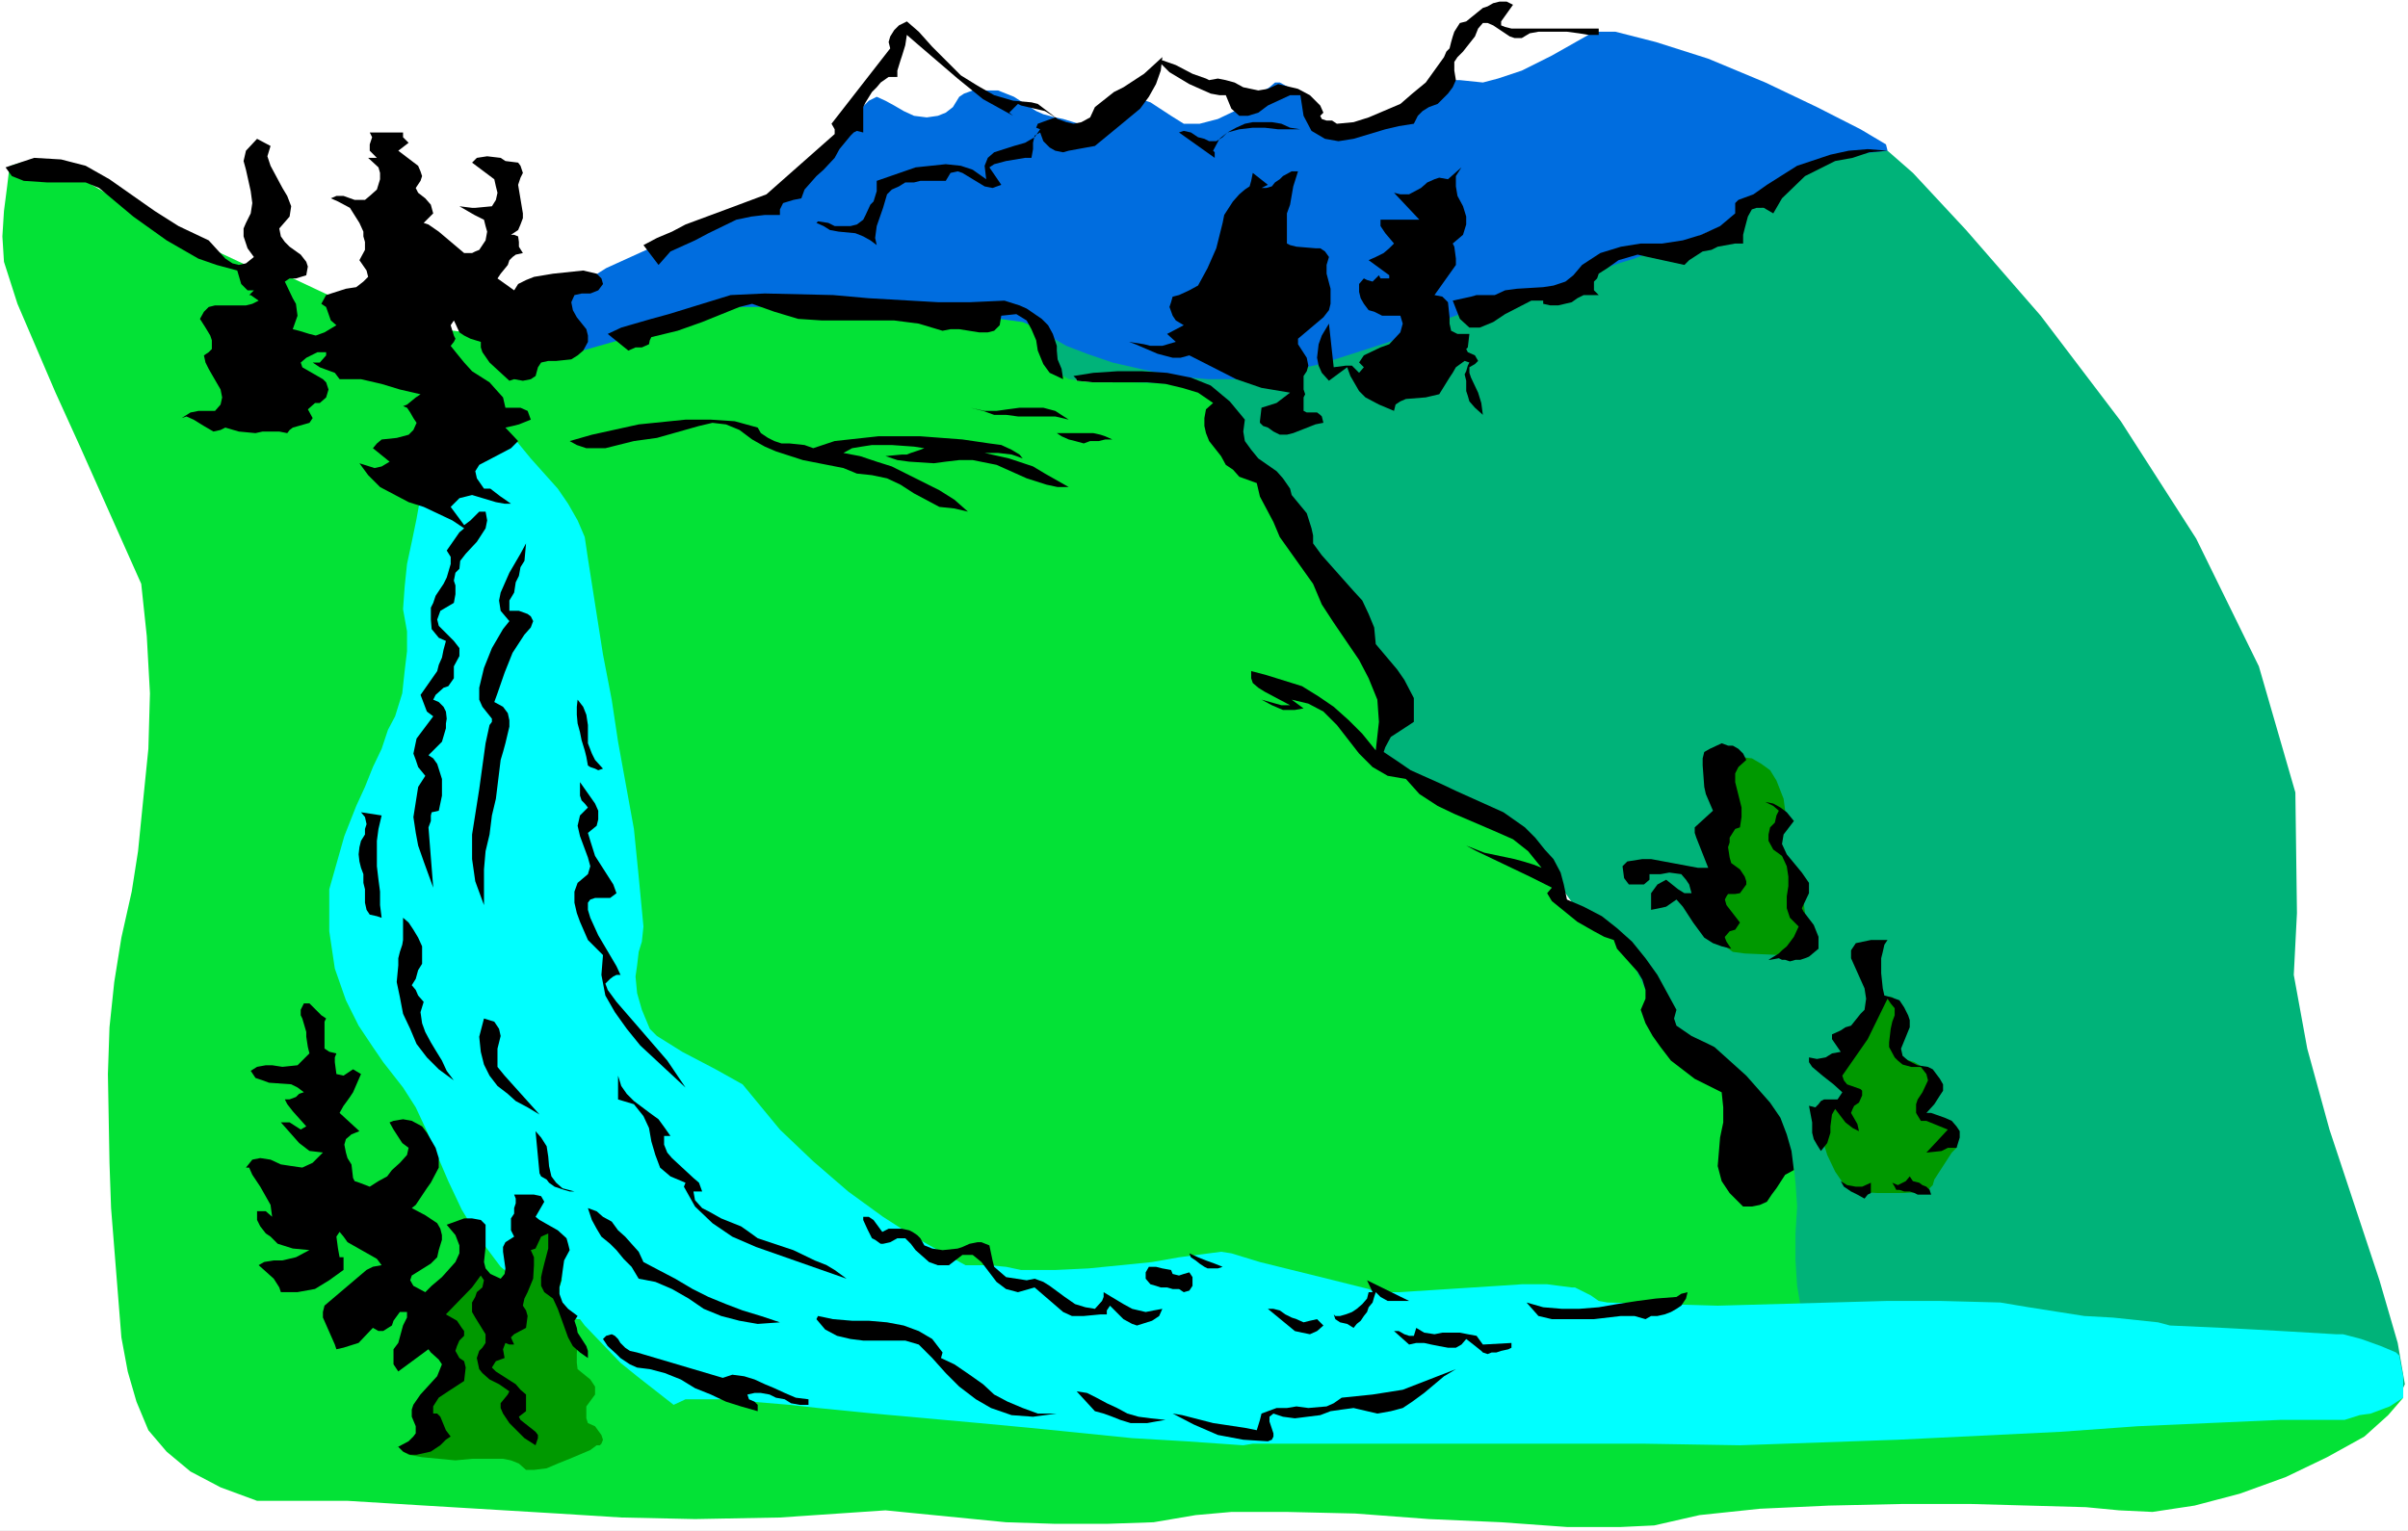
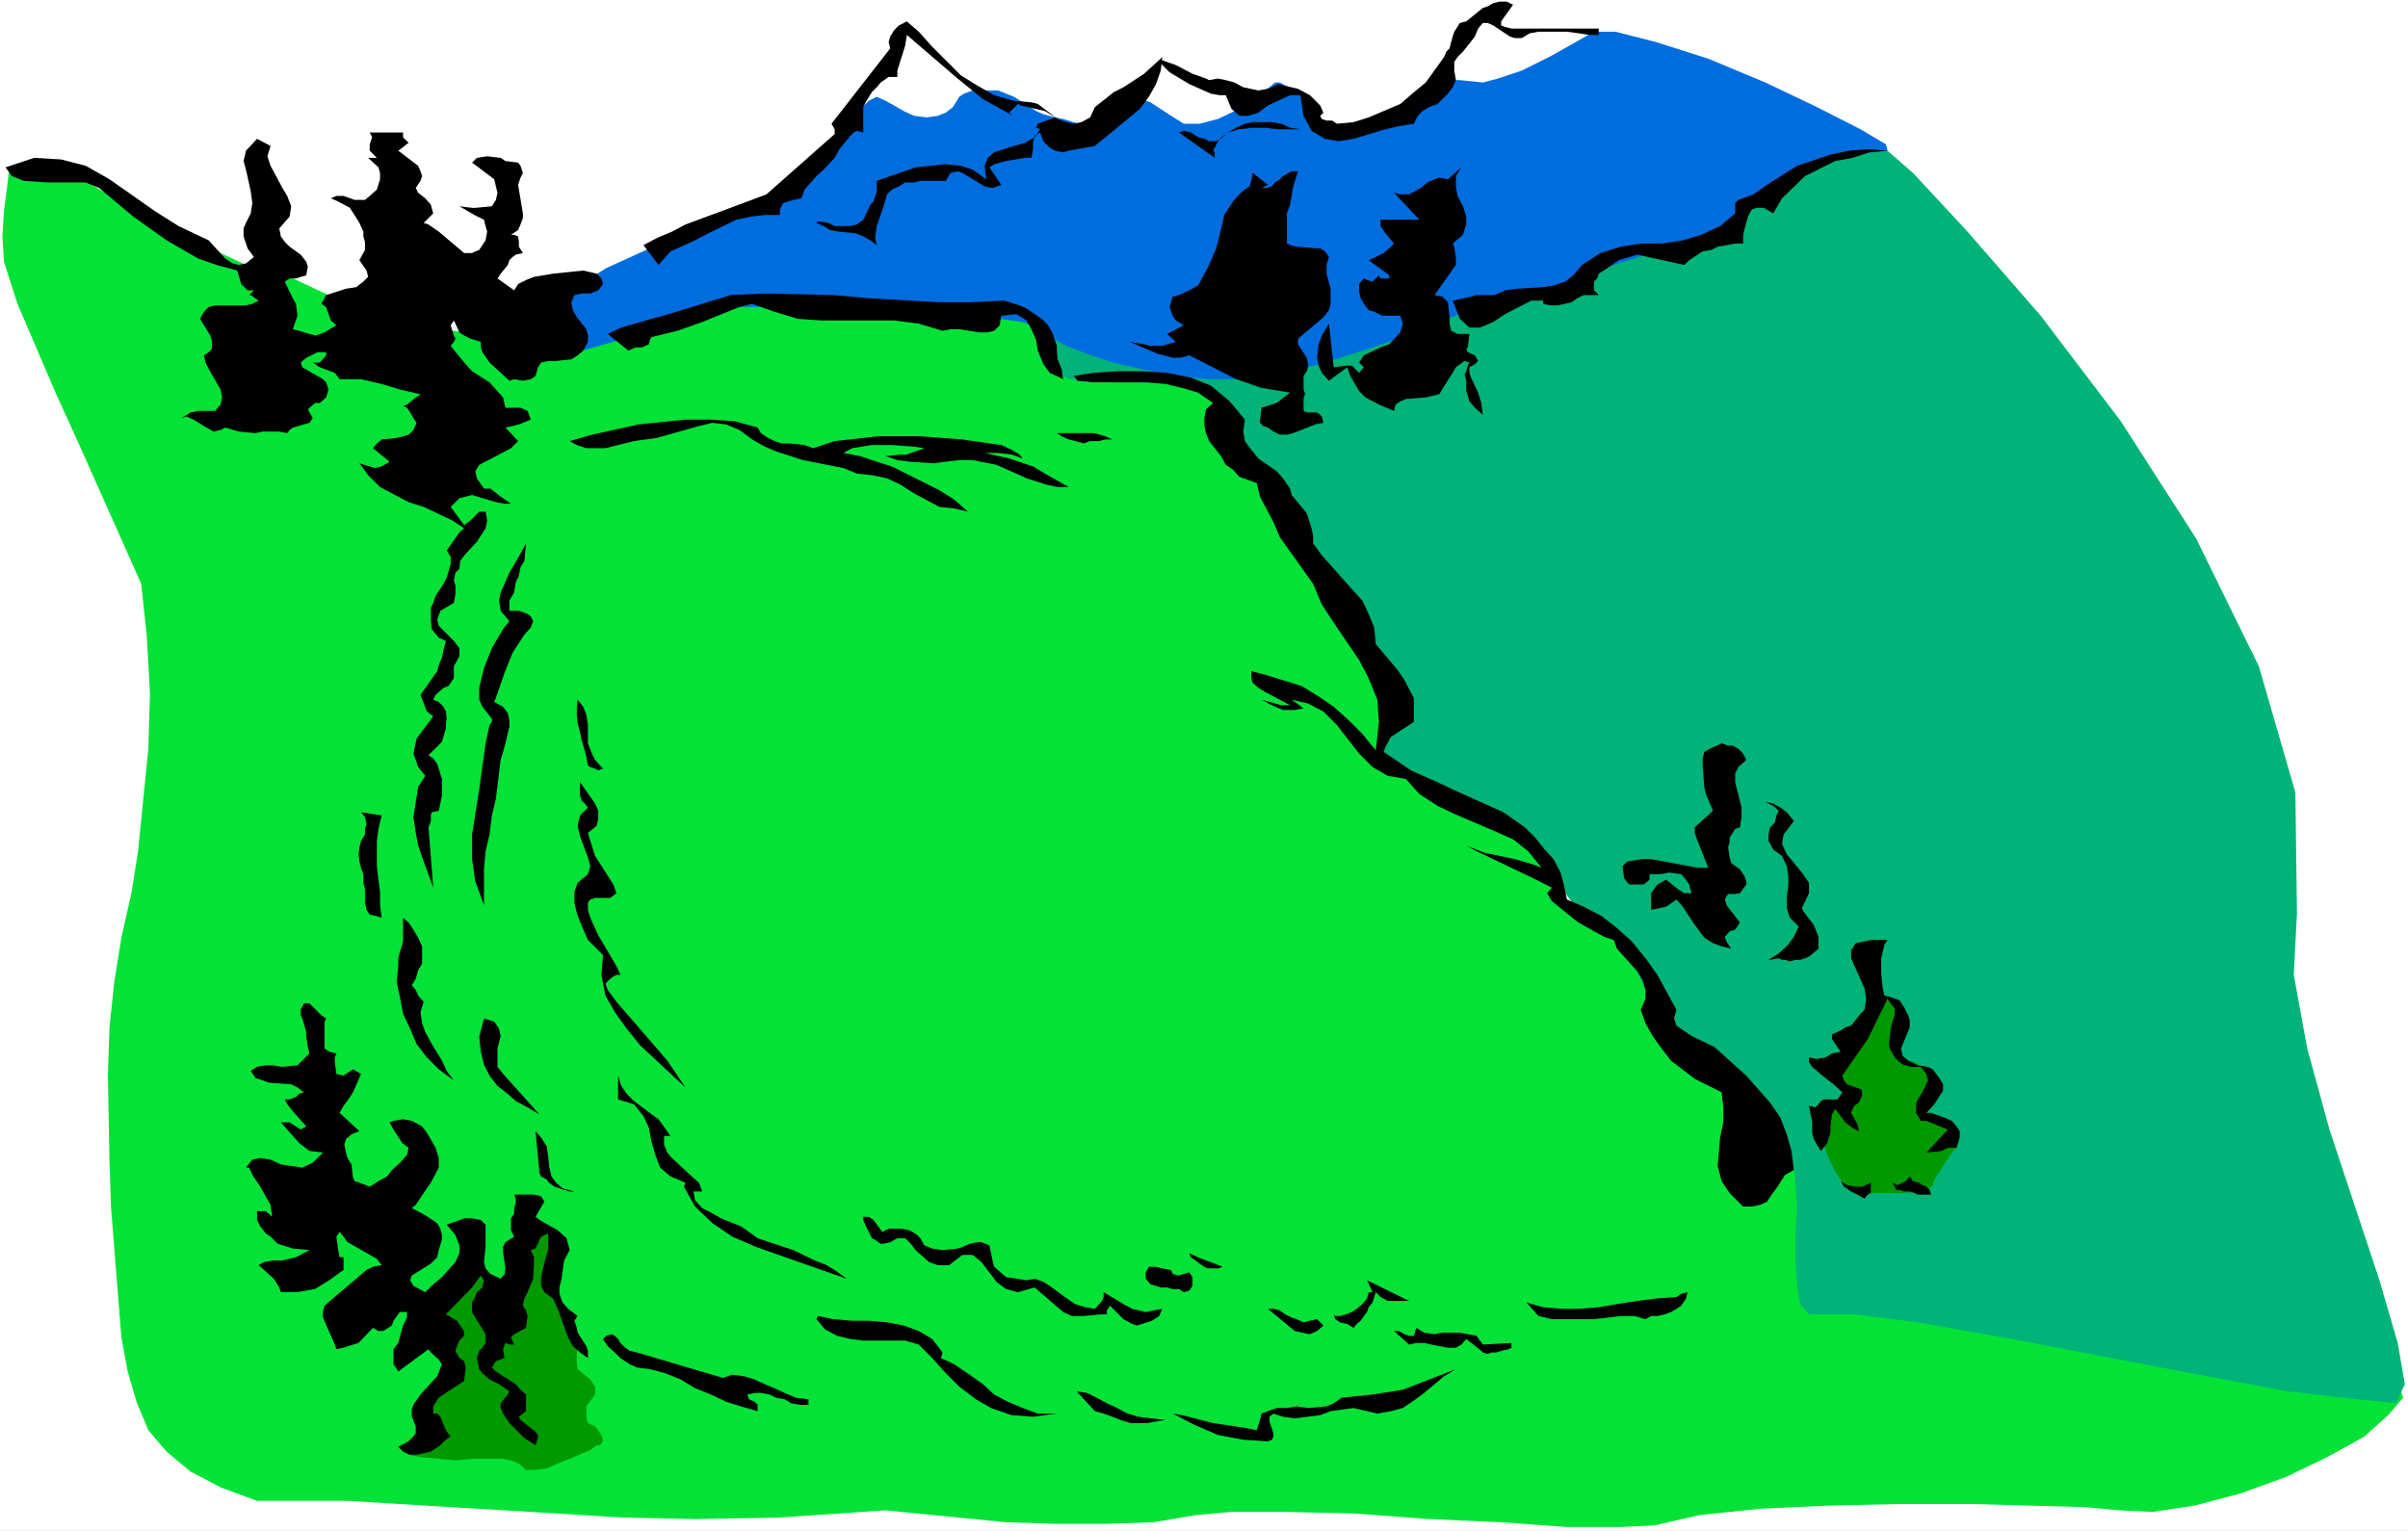
<svg xmlns="http://www.w3.org/2000/svg" xmlns:ns1="http://sodipodi.sourceforge.net/DTD/sodipodi-0.dtd" xmlns:ns2="http://www.inkscape.org/namespaces/inkscape" version="1.0" width="129.766mm" height="82.529mm" id="svg61" ns1:docname="Forest River.wmf">
  <rect width="100%" height="100%" fill="#333333" stroke="none" />
  <ns1:namedview id="namedview61" pagecolor="#ffffff" bordercolor="#000000" borderopacity="0.25" ns2:showpageshadow="2" ns2:pageopacity="0.0" ns2:pagecheckerboard="0" ns2:deskcolor="#d1d1d1" ns2:document-units="mm" />
  <defs id="defs1">
    <pattern id="WMFhbasepattern" patternUnits="userSpaceOnUse" width="6" height="6" x="0" y="0" />
  </defs>
  <path style="fill:#ffffff;fill-opacity:1;fill-rule:evenodd;stroke:none" d="M 0,311.921 H 490.455 V 0 H 0 Z" id="path1" />
  <path style="fill:#03e236;fill-opacity:1;fill-rule:evenodd;stroke:none" d="m 14.382,34.101 0.808,0.808 1.616,1.616 5.171,3.071 8.242,4.525 3.717,1.616 8.888,4.849 7.272,3.394 3.394,0.646 2.747,0.485 10.666,5.01 8.403,3.879 4.04,1.293 3.878,0.97 22.301,2.747 6.302,0.323 h 5.171 l 3.878,-0.646 6.464,-1.616 4.363,-0.808 0.646,-0.323 2.424,-0.323 2.747,-0.97 3.717,-0.646 3.878,-1.131 5.818,-0.97 h 8.242 l 14.059,0.646 6.626,0.323 7.272,0.323 7.272,0.323 14.706,-0.646 0.646,0.323 0.646,1.455 1.778,3.717 1.616,4.849 0.323,0.646 3.07,1.778 1.131,0.646 0.97,1.293 3.394,0.323 h 3.878 l 3.394,-0.646 7.757,-0.323 3.394,0.323 3.555,0.97 3.394,2.101 v 0.323 l -0.323,1.131 -0.323,1.616 v 2.101 l 3.394,3.717 3.394,4.202 6.464,9.212 6.141,9.859 2.424,3.394 1.778,2.424 3.717,7.596 5.171,9.859 0.646,2.101 0.97,4.687 0.323,5.172 v 2.747 2.747 l 0.323,1.293 1.454,1.778 5.171,3.071 8.565,3.071 3.07,1.293 2.586,1.778 4.525,3.394 0.646,1.131 h 0.808 l 1.293,1.293 2.424,2.101 0.646,1.293 0.646,0.808 1.454,0.97 0.646,0.97 v 0.646 l 2.424,4.525 1.616,2.101 2.101,1.293 3.717,2.747 3.394,2.747 1.454,1.293 2.424,3.071 1.939,3.556 v 0.646 l 0.808,0.97 0.323,3.071 0.646,1.293 0.646,0.323 0.97,2.424 2.101,2.586 2.101,1.616 9.534,7.273 4.525,5.01 4.686,4.849 2.101,2.586 6.141,2.747 36.198,10.02 23.917,6.788 23.27,7.596 19.554,8.081 13.413,8.566 3.394,8.889 -3.07,3.556 -4.848,4.364 -7.595,4.202 -8.403,4.04 -9.373,3.394 -9.211,2.424 -8.565,1.293 -6.787,-0.323 -6.787,-0.646 -23.27,-0.646 h -14.382 l -14.706,0.323 -14.059,0.646 -12.282,1.293 -9.211,2.101 -6.787,0.323 h -10.989 l -13.413,-0.97 -14.706,-0.646 -15.029,-1.131 -13.898,-0.323 h -11.312 l -7.272,0.646 -8.565,1.455 -9.534,0.323 h -10.504 l -10.019,-0.323 -24.563,-2.424 -21.493,1.455 -17.291,0.323 -15.029,-0.323 -12.928,-0.808 -26.987,-1.616 -15.837,-0.97 H 52.358 l -7.434,-2.747 -6.141,-3.232 -4.848,-4.04 -3.717,-4.364 -2.424,-5.818 -1.778,-6.141 -1.293,-6.95 -2.101,-26.344 -0.323,-9.212 -0.323,-18.101 0.323,-9.535 0.97,-9.212 1.454,-9.051 2.101,-9.374 1.293,-8.242 0.97,-9.697 1.131,-11.152 0.323,-11.313 L 29.896,129.617 28.765,118.95 16.16,90.667 11.312,80 3.555,61.899 0.808,53.334 0.485,48.162 0.808,42.99 1.454,37.98 1.778,35.233 l 0.323,-1.455 2.101,-0.646 2.747,-0.323 5.171,0.323 3.07,0.646 z" id="path2" />
  <path style="fill:#00b379;fill-opacity:1;fill-rule:evenodd;stroke:none" d="m 212.504,67.394 3.394,1.293 3.717,0.97 5.494,1.455 13.413,2.101 7.434,0.323 8.242,-0.323 8.242,-1.778 8.242,-1.778 15.675,-4.364 6.464,-2.747 11.312,-3.071 9.534,-0.97 4.202,-1.131 2.909,-1.293 2.747,-1.455 1.454,-1.616 3.717,-2.747 2.101,-0.323 h 2.424 3.07 6.464 l 3.394,-0.97 3.394,-1.778 3.07,-2.747 5.818,-8.242 4.202,-3.071 4.04,-2.101 4.525,-1.293 4.04,-0.323 h 3.717 l 3.394,0.323 2.101,0.97 5.171,4.525 10.827,11.636 15.19,17.455 16.322,21.495 15.352,23.919 12.766,26.02 7.434,25.697 0.323,24.566 -0.646,12.606 2.747,15.03 4.525,16.485 10.181,30.707 3.717,12.768 1.454,8.404 -1.778,3.879 -7.918,-0.808 -14.221,-1.616 -18.099,-3.394 -39.754,-7.596 -17.453,-3.071 -12.928,-1.616 h -9.211 l -1.778,-2.101 -0.646,-3.717 -0.323,-5.172 v -5.495 l 0.323,-5.495 -0.323,-4.849 -0.323,-3.071 -3.878,-5.01 -11.15,-13.091 -12.766,-14.061 -1.616,-2.263 -2.424,-5.172 -1.131,-2.424 -1.293,-2.586 -1.778,-2.263 -1.939,-1.939 -2.747,-1.293 -2.101,-1.455 -1.778,-1.616 -1.939,-2.747 -1.778,-2.747 -2.747,-3.394 -2.424,-3.232 -2.909,-2.909 -4.202,-2.747 -3.07,-1.778 -12.928,-5.495 -3.878,-2.101 -3.07,-2.263 -1.616,-2.424 0.646,-2.424 0.323,-2.101 1.778,-2.424 0.646,-0.646 0.646,-1.616 -0.323,-1.131 v -0.97 l -2.101,-4.849 -3.717,-6.465 -9.858,-16.485 -10.666,-15.354 -4.04,-5.495 -3.878,-4.04 v -1.293 l 0.808,-4.202 -0.485,-1.293 -0.97,-1.455 -1.616,-0.646 -4.202,-1.455 -4.363,-0.323 -8.242,-0.323 h -4.04 -3.555 l -3.07,-0.323 -2.262,-0.323 -2.262,-1.293 -1.293,-1.455 -0.97,-1.616 -0.646,-1.455 v -1.778 -1.939 z" id="path3" />
  <path style="fill:#006ddf;fill-opacity:1;fill-rule:evenodd;stroke:none" d="m 109.08,72.404 -1.616,-3.717 1.616,-3.394 3.878,-4.04 10.504,-6.626 8.888,-4.04 2.909,-0.97 7.757,-2.747 5.818,-2.424 6.141,-3.071 6.626,-3.717 5.333,-4.849 4.525,-5.495 3.07,-4.364 2.424,-2.424 1.616,-0.808 1.778,0.808 1.778,0.97 1.939,1.131 2.101,0.97 2.586,0.323 2.262,-0.323 1.616,-0.646 1.454,-1.131 1.293,-2.101 0.97,-0.646 1.778,-0.646 h 5.171 l 3.232,1.293 4.525,2.909 1.454,0.646 2.424,0.646 1.616,0.323 2.101,0.646 3.717,1.131 1.778,-0.323 1.939,-0.808 2.424,-0.97 2.424,-2.101 1.293,-0.97 1.131,-0.323 0.97,0.323 4.202,2.747 2.586,1.616 h 3.232 l 3.717,-0.97 3.394,-1.616 3.394,-1.778 2.101,-2.101 1.616,-0.97 1.131,-0.97 h 0.97 l 1.778,0.97 2.747,1.293 0.646,1.131 0.646,3.394 0.646,1.293 1.131,1.778 1.293,0.646 2.747,0.646 2.747,-0.646 2.424,-0.646 5.494,-2.747 5.494,-3.717 2.586,-1.778 4.525,-2.101 h 1.778 l 4.686,0.485 3.07,-0.808 4.848,-1.616 6.141,-3.071 8.565,-4.849 h 4.363 l 8.242,2.101 10.666,3.394 11.635,4.849 10.504,5.01 8.888,4.525 5.171,3.071 0.323,1.293 -7.11,0.808 -6.141,1.293 -5.171,2.101 -4.202,2.747 -3.394,2.263 -3.717,3.879 -0.323,0.646 -14.059,6.141 h -0.646 l -4.04,0.97 -2.747,1.131 -3.232,0.97 -5.01,1.778 -1.778,0.646 -2.101,0.646 -2.262,1.455 -3.07,0.97 -3.555,0.97 -3.394,1.131 -3.717,1.293 -3.07,0.646 -4.363,0.808 -8.565,3.071 -5.818,2.586 -14.059,4.525 -7.918,1.778 -7.434,1.293 h -7.595 l -7.11,-0.646 -6.626,-1.455 -5.656,-1.293 -5.171,-1.778 -4.202,-1.616 -3.07,-1.778 -1.616,-1.293 -4.202,-1.778 -7.11,-0.97 -9.534,-1.131 -20.846,-0.97 h -22.624 l -2.101,0.323 -4.04,1.455 -6.141,1.616 -6.464,2.424 -13.09,3.717 -4.686,0.808 z" id="path4" />
-   <path style="fill:#00ffff;fill-opacity:1;fill-rule:evenodd;stroke:none" d="m 83.87,110.384 0.97,-4.687 0.808,-4.525 1.616,-5.172 1.778,-5.333 3.07,-4.525 3.717,-3.071 4.848,-0.97 v 1.293 l 0.646,1.778 1.131,0.97 0.485,0.97 5.171,6.303 5.494,6.141 2.101,3.071 1.939,3.394 1.454,3.394 0.646,4.364 3.07,19.556 1.778,9.212 1.293,8.566 3.232,17.778 0.97,9.697 0.97,10.182 -0.323,3.071 -0.646,2.101 -0.323,2.747 -0.323,2.263 0.323,3.394 0.97,3.394 1.616,3.879 1.454,1.455 5.171,3.232 6.787,3.556 5.494,3.071 7.595,9.212 6.787,6.465 7.11,6.141 7.11,5.172 6.302,4.04 5.494,3.071 5.01,2.747 h 3.232 1.616 l 3.394,0.323 3.07,0.646 h 6.949 l 6.787,-0.323 12.928,-1.293 5.494,-0.97 8.565,-1.131 2.101,0.323 5.818,1.778 15.029,3.717 7.11,1.778 1.454,0.646 h 4.686 l 20.2,-1.293 4.848,-0.323 h 5.171 l 5.01,0.646 h 0.646 l 3.232,1.616 1.616,1.131 1.778,0.323 22.462,0.646 34.582,-0.97 h 10.666 l 12.282,0.323 5.818,0.97 11.312,1.778 5.818,0.323 9.211,0.97 2.424,0.646 10.827,0.485 6.141,0.323 5.818,0.323 10.989,0.646 h 1.454 l 3.717,0.97 4.04,1.455 3.07,1.293 0.646,0.646 0.323,1.778 0.485,2.424 v 2.101 0.97 1.293 l -2.747,1.778 -3.878,1.455 -2.262,0.323 -3.07,0.97 h -13.09 l -29.088,1.293 -15.675,1.131 -33.128,1.616 -32.158,1.131 -19.554,-0.323 h -63.832 -9.696 -6.141 l -1.939,0.323 -11.635,-0.808 -10.989,-0.646 -20.846,-2.101 -10.342,-0.97 -21.493,-1.939 -11.312,-1.131 -5.818,-0.646 -13.574,-1.131 h -7.595 l -2.424,1.131 -7.434,-5.818 -3.394,-2.747 -7.272,-7.596 -1.454,-1.939 0.485,0.646 h -0.485 l -1.293,-0.323 -1.778,-1.131 -5.818,-3.717 -6.787,-5.495 -4.363,-5.818 -3.555,-5.818 -2.747,-5.818 -4.363,-10.182 -2.262,-4.849 -2.586,-4.04 -4.04,-5.172 -2.101,-3.071 -2.909,-4.364 -2.586,-5.172 -2.262,-6.465 -1.131,-7.596 v -8.566 l 3.07,-10.828 2.424,-6.141 1.778,-3.879 1.616,-4.04 1.778,-3.717 1.293,-3.879 1.454,-2.747 1.454,-4.687 0.485,-4.525 0.485,-4.04 v -4.04 l -0.808,-4.525 0.323,-4.525 0.485,-4.687 z" id="path5" />
-   <path style="fill:#009900;fill-opacity:1;fill-rule:evenodd;stroke:none" d="m 354.065,154.183 -2.424,5.495 -1.293,3.717 -0.808,4.202 v 2.101 l -0.646,2.909 -0.323,4.202 -0.646,2.747 v 5.495 l 0.323,4.364 0.97,2.101 2.101,1.293 1.616,1.131 2.424,0.323 7.272,0.323 h 1.293 l 1.778,-0.323 1.293,-0.323 0.646,-2.101 0.485,-2.101 -0.808,-6.141 v -1.455 l -1.293,-3.556 -1.454,-2.747 -2.262,-4.202 v -0.97 -0.646 l 1.293,-3.071 v -1.778 l -0.323,-2.424 -1.454,-3.717 -1.293,-2.101 -1.778,-1.293 -1.939,-1.131 z" id="path6" />
  <path style="fill:#009900;fill-opacity:1;fill-rule:evenodd;stroke:none" d="m 371.518,225.941 0.646,-0.97 h 1.616 1.131 l 1.616,0.323 v -0.646 l 0.485,-2.424 v -0.323 l -1.778,-0.97 -0.97,-1.131 -0.485,-0.97 0.808,-1.778 1.939,-2.424 3.555,-6.788 0.646,-1.616 1.616,-2.747 1.778,-0.323 h 1.293 l 1.131,1.293 0.323,3.394 v 1.778 l 0.323,2.101 -0.323,1.616 v 2.101 l 0.323,0.323 h 0.646 l 2.101,0.646 2.424,1.455 0.97,0.97 v 0.323 l -1.778,5.495 -0.323,0.97 -0.323,1.131 0.323,0.97 1.778,0.323 h 0.97 l 1.131,0.323 0.97,0.646 1.454,0.808 0.97,0.646 v 0.97 l 0.323,1.131 -0.323,0.646 v 0.646 l -0.97,0.97 -1.778,2.747 -1.778,2.747 -0.323,1.131 -0.646,0.646 v 0.646 l -5.494,0.323 h -5.171 l -5.01,-0.323 h -0.323 l -1.131,-0.97 -2.101,-3.071 -1.616,-3.394 -0.646,-2.101 v -0.323 l -0.323,-0.808 v -4.04 -0.97 -0.646 z" id="path7" />
  <path style="fill:#009900;fill-opacity:1;fill-rule:evenodd;stroke:none" d="m 82.093,295.759 2.101,-0.323 1.454,-0.323 0.646,-0.646 0.323,-1.131 -0.323,-1.939 -0.646,-0.808 -0.808,-2.263 0.323,-2.424 1.131,-0.808 0.323,-0.97 1.293,-2.101 1.131,-0.646 2.747,-3.394 v -2.747 -1.293 -0.808 l -0.808,-2.263 -0.97,-2.101 -0.323,-1.455 -0.323,-1.616 0.323,-1.778 2.747,-3.717 1.131,-1.455 1.293,-0.97 1.939,0.323 2.424,1.455 0.646,0.323 0.323,0.646 2.586,0.646 1.293,0.485 h 0.646 v -1.131 l 0.323,-0.97 0.485,-3.394 v -3.879 l 0.162,-0.323 2.424,-1.293 0.97,-0.323 h 1.131 1.454 l 0.97,1.939 1.293,3.071 0.646,2.747 -0.162,1.455 v 1.293 l -0.485,1.455 v 3.071 l 0.485,1.939 0.485,1.131 1.131,1.293 1.616,3.071 -0.162,3.071 v 1.778 l 0.162,1.293 2.586,2.101 0.97,1.455 v 1.616 l -1.778,2.424 v 1.455 0.97 l 0.323,0.97 1.454,0.646 1.293,1.778 0.323,0.97 -0.323,0.808 -0.323,0.323 h -0.646 l -1.293,0.97 -4.202,1.778 -2.424,0.97 -2.262,0.97 -2.586,0.323 h -1.616 l -1.454,-1.293 -1.616,-0.646 -1.616,-0.323 h -6.302 l -3.394,0.323 -6.787,-0.646 -2.747,-0.485 z" id="path8" />
  <path style="fill:#000000;fill-opacity:1;fill-rule:evenodd;stroke:none" d="m 308.171,0.97 -2.424,3.394 v 0.808 l 0.808,0.323 1.293,0.323 h 17.776 v 1.293 h -2.101 l -1.939,-0.323 -2.424,-0.323 h -1.778 -1.939 -2.101 l -1.778,0.323 -1.616,0.97 h -1.454 l -0.97,-0.323 -3.394,-2.263 -1.131,-0.485 h -0.97 l -0.97,1.131 -0.646,1.616 -2.424,3.071 -1.131,1.131 -0.646,0.97 v 1.778 l 0.323,1.939 -0.646,1.455 -0.97,1.293 -2.101,2.101 -1.778,0.646 -1.293,0.808 -0.97,0.97 -0.808,1.616 -3.07,0.485 -2.747,0.646 -6.464,1.939 -3.07,0.485 -2.747,-0.485 -2.747,-1.616 -1.616,-3.071 -0.646,-4.202 h -2.101 l -4.525,2.101 -1.939,1.455 -2.101,0.646 h -1.778 l -1.616,-1.455 -1.131,-2.747 h -1.293 l -1.778,-0.323 -4.363,-1.939 -4.04,-2.424 -1.454,-1.455 -0.646,-0.646 0.646,-0.323 2.747,0.97 3.394,1.778 2.747,0.97 0.646,0.323 1.778,-0.323 1.616,0.323 1.778,0.485 1.778,0.97 3.07,0.646 1.939,-0.323 2.101,-0.97 4.04,0.97 2.424,1.293 1.131,1.131 0.97,0.97 0.646,1.455 -0.646,0.646 0.323,0.646 0.97,0.323 h 1.131 l 0.97,0.646 3.394,-0.323 3.07,-0.97 6.464,-2.747 2.424,-2.101 2.747,-2.263 3.717,-5.172 0.485,-1.131 0.646,-0.646 0.323,-1.293 0.323,-1.131 0.323,-0.97 1.131,-1.778 1.293,-0.323 3.394,-2.747 0.97,-0.323 1.131,-0.646 1.293,-0.323 h 1.454 z" id="path9" />
  <path style="fill:#000000;fill-opacity:1;fill-rule:evenodd;stroke:none" d="m 210.08,20.849 1.293,0.323 4.04,3.071 1.778,0.646 1.454,0.323 1.616,-0.323 1.778,-0.97 0.97,-2.101 3.878,-3.071 1.939,-0.97 4.202,-2.747 3.717,-3.394 -0.323,2.747 -0.97,2.747 -1.454,2.586 -1.778,2.424 -4.686,3.879 -4.525,3.717 -5.333,0.97 -1.131,0.323 -1.616,-0.323 -1.131,-0.646 -1.293,-1.293 -0.646,-1.778 -1.131,0.646 -0.323,1.455 v 1.293 l -0.323,1.778 h -1.293 l -3.878,0.646 -2.424,0.646 -0.97,0.646 2.424,3.556 -1.778,0.646 -1.616,-0.323 -4.525,-2.747 -0.97,-0.323 -1.454,0.323 -0.97,1.616 h -1.616 -3.555 l -1.293,0.323 h -1.778 l -1.293,0.808 -1.454,0.646 -0.97,0.97 -0.808,2.747 -1.293,3.717 -0.323,2.424 0.323,1.455 -1.293,-0.97 -1.454,-0.808 -1.616,-0.646 -3.394,-0.323 -1.778,-0.323 -1.293,-0.808 -1.454,-0.646 0.323,-0.323 2.101,0.323 1.293,0.646 h 1.454 1.778 l 1.293,-0.323 1.293,-0.97 0.485,-0.97 0.97,-2.101 0.646,-0.646 0.646,-2.101 v -0.97 -1.131 l 7.918,-2.747 6.141,-0.646 3.07,0.323 2.424,0.808 2.747,1.939 -0.323,-2.747 0.646,-1.616 1.293,-1.131 4.04,-1.293 2.262,-0.646 1.939,-1.131 1.131,-1.616 -0.808,-0.323 0.323,-0.808 3.555,-1.293 -2.101,-1.293 -4.848,-1.131 -0.646,-0.323 -1.778,1.778 0.808,0.646 -6.141,-3.394 -5.171,-4.202 -7.918,-6.788 -2.424,-2.101 -0.323,2.101 -0.646,2.101 -0.323,0.97 -0.646,2.101 v 1.293 h -1.778 l -1.616,1.131 -0.808,0.97 -0.97,0.97 -1.293,2.101 -0.485,0.97 v 5.172 l -1.293,-0.323 -0.646,0.323 -0.646,0.646 -2.262,2.747 -0.97,1.778 -2.262,2.424 -1.454,1.293 -2.424,2.747 -0.646,1.778 -1.616,0.323 -2.101,0.646 -0.646,1.293 v 1.131 h -3.07 l -2.747,0.323 -3.07,0.646 -5.656,2.747 -2.747,1.455 -5.01,2.263 -2.424,2.747 -3.07,-4.04 2.747,-1.455 3.07,-1.293 2.747,-1.455 10.019,-3.717 6.464,-2.424 13.898,-12.283 v -0.97 l -0.646,-1.131 11.958,-15.354 -0.323,-1.293 0.323,-1.131 0.808,-1.293 0.97,-0.97 1.616,-0.808 2.424,2.101 2.747,3.071 2.747,2.747 3.07,3.071 3.394,2.101 3.394,1.939 3.878,1.131 z" id="path10" />
  <path style="fill:#000000;fill-opacity:1;fill-rule:evenodd;stroke:none" d="m 264.862,26.344 h -2.101 -2.424 l -2.747,-0.323 h -2.424 l -2.747,0.323 -2.424,0.646 -1.616,1.293 -1.293,2.424 0.323,0.323 v 1.131 l -7.272,-5.172 0.97,-0.323 1.454,0.323 1.454,0.97 1.293,0.323 0.97,0.485 h 1.454 l 1.293,-0.808 0.97,-0.97 1.778,-0.97 1.778,-0.808 1.616,-0.323 h 2.101 1.778 l 1.939,0.323 1.778,0.808 z" id="path11" />
  <path style="fill:#000000;fill-opacity:1;fill-rule:evenodd;stroke:none" d="m 82.093,26.99 v 0.97 l 1.131,1.131 -2.101,1.616 4.04,3.071 0.485,1.131 0.323,0.97 -0.323,0.97 -0.97,1.455 0.485,0.97 1.454,1.131 1.131,1.293 0.485,1.778 -1.939,1.939 0.97,0.323 2.101,1.455 5.171,4.364 h 0.97 0.646 l 0.646,-0.323 0.808,-0.323 1.293,-1.939 0.323,-1.778 -0.323,-1.131 -0.323,-1.293 -1.939,-0.97 -3.07,-1.778 2.586,0.323 h 0.646 l 3.394,-0.323 0.808,-1.293 0.323,-1.455 -0.323,-1.293 -0.323,-1.455 -4.525,-3.394 0.97,-0.97 2.101,-0.323 2.747,0.323 0.97,0.646 2.586,0.323 0.485,0.646 0.485,1.455 -0.485,0.97 -0.485,1.455 0.97,5.818 v 0.97 l -0.485,1.293 -0.485,1.131 -1.454,0.97 h 0.646 l 0.808,0.323 0.162,1.131 v 0.97 l 0.808,1.293 -1.454,0.323 -0.646,0.485 -0.646,0.646 -0.323,0.97 -1.454,1.778 -0.646,0.97 3.394,2.424 0.808,-1.293 1.616,-0.808 1.616,-0.646 3.878,-0.646 6.141,-0.646 2.747,0.646 0.97,0.97 0.323,1.131 -0.97,1.293 -1.616,0.646 h -1.778 l -1.454,0.323 -0.646,1.455 0.323,1.616 0.808,1.455 1.939,2.424 0.323,1.293 v 1.293 l -0.97,1.778 -1.131,0.97 -1.293,0.808 -3.07,0.323 h -1.616 l -1.454,0.323 -0.646,0.97 -0.485,1.778 -0.97,0.646 -1.616,0.323 -1.778,-0.323 -0.97,0.323 -4.04,-3.717 -1.454,-2.101 -0.323,-0.97 v -1.131 l -2.101,-0.646 -1.293,-0.646 -0.97,-0.646 -0.808,-1.778 -0.323,-0.646 -0.646,0.97 0.646,2.101 0.323,0.646 -0.323,0.646 -0.646,0.808 1.293,1.616 1.454,1.778 1.616,1.778 3.555,2.263 1.293,1.455 1.454,1.616 0.485,2.101 h 1.778 1.293 l 1.454,0.646 0.646,1.778 -2.424,0.97 -1.293,0.323 -1.454,0.323 2.586,2.747 -1.454,1.455 -6.464,3.394 -0.808,1.293 0.323,1.455 1.454,2.101 h 0.646 0.646 l 2.101,1.616 0.485,0.323 1.616,1.131 h -1.293 l -1.778,-0.323 -4.848,-1.455 -1.293,0.323 -1.293,0.323 -1.778,1.778 2.747,3.717 1.293,-0.97 1.778,-1.778 h 1.293 l 0.323,1.778 -0.323,1.616 -1.778,2.747 -2.262,2.424 -1.131,1.455 -0.162,1.616 -0.808,0.808 -0.323,1.616 0.323,0.97 v 0.808 0.97 l -0.323,1.778 -2.747,1.616 -0.646,1.778 0.323,1.293 3.07,3.071 1.131,1.455 v 1.616 l -1.131,2.101 v 0.97 1.455 l -1.131,1.616 -0.97,0.323 -1.616,1.455 -0.485,0.97 1.131,0.485 0.97,0.97 0.485,0.97 0.162,1.455 -0.162,0.97 v 0.97 l -0.808,2.747 -2.747,2.747 0.97,0.646 0.808,1.131 0.97,3.071 v 3.394 l -0.646,3.071 -1.454,0.323 -0.162,0.646 v 1.131 l -0.485,1.293 0.97,12.283 -1.939,-5.333 -1.131,-3.232 -0.485,-2.586 -0.485,-3.232 0.485,-3.071 0.485,-3.071 1.454,-2.263 -1.454,-1.778 -0.485,-1.455 -0.485,-1.293 0.646,-3.071 3.394,-4.525 -1.293,-0.97 -1.293,-3.394 3.394,-4.849 0.323,-1.293 0.646,-1.455 0.323,-1.616 0.485,-1.778 -1.454,-0.646 -1.454,-1.778 -0.162,-1.939 v -1.131 -1.293 l 0.485,-0.97 0.485,-1.455 1.616,-2.424 0.646,-1.293 0.808,-2.747 v -1.455 l -0.808,-1.293 2.586,-3.717 0.97,-0.808 -2.424,-1.616 -5.818,-2.747 -3.07,-0.97 -5.818,-3.071 -2.424,-2.424 -1.778,-2.424 3.07,0.97 1.454,-0.323 1.616,-0.97 -3.394,-2.747 0.808,-0.97 0.97,-0.808 3.07,-0.323 2.424,-0.646 0.97,-0.97 0.646,-1.455 -0.646,-0.97 -0.646,-1.131 -0.646,-0.97 -0.808,-0.323 0.808,-0.323 1.778,-1.455 0.97,-0.646 -4.202,-0.97 -3.717,-1.131 -4.202,-0.97 h -1.939 -2.424 l -0.97,-1.293 -3.07,-1.131 -1.454,-0.97 h 1.454 l 1.293,-1.455 v -0.646 h -1.778 l -2.262,1.131 -1.131,0.97 0.323,0.97 4.202,2.424 0.646,0.646 0.485,1.455 -0.485,1.616 -1.293,1.131 h -0.97 l -1.454,1.293 0.97,1.778 -0.646,0.97 -3.394,0.97 -0.646,0.485 -0.485,0.646 -1.616,-0.323 H 53.49 l -1.454,0.323 -3.394,-0.323 -2.747,-0.808 -0.97,0.485 -1.454,0.323 -1.939,-1.131 -2.101,-1.293 -1.454,-0.646 -0.97,0.323 1.778,-1.131 1.616,-0.323 h 3.394 l 1.131,-1.293 0.323,-1.455 -0.323,-1.616 -1.778,-3.071 -0.646,-1.131 -0.646,-1.293 -0.323,-1.455 0.97,-0.646 0.646,-0.646 v -1.778 l -0.323,-0.97 -0.97,-1.616 -1.131,-1.778 0.808,-1.455 0.97,-0.97 1.293,-0.323 h 3.07 1.454 1.778 l 1.293,-0.323 1.293,-0.646 -1.616,-1.131 h -0.646 0.323 l 0.97,-0.97 h -1.293 l -0.323,-0.323 -0.97,-0.97 -0.808,-2.747 -4.202,-1.131 -3.717,-1.293 -6.464,-3.717 -6.787,-4.849 -6.949,-5.818 -2.747,-1.131 H 14.867 12.12 9.696 L 4.848,36.849 2.424,35.879 1.131,34.101 l 5.818,-1.939 5.494,0.323 5.01,1.293 4.848,2.747 9.211,6.465 4.848,3.071 6.141,2.909 3.394,3.717 1.454,0.97 1.293,0.323 1.454,-0.323 1.616,-1.293 -1.293,-1.778 -0.808,-2.424 v -1.616 l 0.485,-1.131 0.97,-1.939 0.323,-2.101 -0.323,-2.424 -0.97,-4.364 -0.485,-1.778 0.485,-2.101 2.262,-2.424 2.747,1.455 -0.646,2.101 0.646,1.939 2.424,4.525 0.97,1.616 0.808,2.101 -0.323,2.101 -2.101,2.424 0.323,1.616 0.808,1.131 0.97,0.97 2.262,1.616 1.131,1.455 0.323,0.97 -0.323,1.778 -2.101,0.646 h -1.293 l -0.97,0.646 1.616,3.394 0.646,1.131 0.323,2.424 -0.97,2.747 1.293,0.323 2.101,0.646 1.293,0.323 1.778,-0.646 2.424,-1.455 -1.131,-0.97 -0.97,-2.747 -0.97,-0.646 0.97,-1.778 4.04,-1.293 2.101,-0.323 1.454,-1.131 0.97,-0.97 -0.323,-1.293 -1.454,-2.101 1.131,-2.101 V 49.94 49.293 l -0.323,-1.131 v -0.97 l -0.808,-1.778 -1.939,-3.071 -2.424,-1.293 -1.454,-0.646 1.131,-0.485 h 1.454 l 2.262,0.808 h 2.101 l 0.97,-0.808 1.454,-1.293 0.646,-2.101 v -1.293 l -0.323,-1.131 -2.101,-1.939 h 0.808 0.97 l -1.454,-1.455 v -1.293 l 0.485,-1.455 -0.485,-0.97 z" id="path12" />
  <path style="fill:#000000;fill-opacity:1;fill-rule:evenodd;stroke:none" d="m 384.446,30.707 -3.717,0.323 -3.394,1.131 -3.555,0.646 -6.141,3.071 -4.686,4.525 -1.778,3.071 -1.939,-1.131 H 357.782 l -0.97,0.323 -0.808,1.455 -0.646,2.424 -0.323,1.293 v 1.778 h -1.616 l -3.555,0.646 -1.293,0.646 -1.778,0.323 -2.747,1.778 -0.97,0.97 -7.434,-1.616 -2.101,-0.485 -3.878,1.131 -2.262,1.616 -1.778,1.131 -0.323,0.97 -0.646,0.646 v 1.131 0.646 l 0.97,0.97 h -1.293 -1.778 l -1.293,0.646 -1.131,0.808 -2.747,0.646 h -1.616 l -1.454,-0.323 v -0.646 h -2.424 l -5.333,2.747 -2.424,1.616 -2.747,1.131 h -2.101 l -1.939,-1.778 -1.454,-3.717 3.717,-0.808 1.131,-0.323 h 2.262 1.454 l 2.101,-0.97 2.424,-0.323 5.333,-0.323 2.101,-0.323 2.424,-0.808 1.616,-1.293 1.778,-2.101 3.717,-2.424 4.202,-1.293 4.04,-0.646 h 4.363 l 4.202,-0.646 3.717,-1.131 3.878,-1.778 3.07,-2.586 V 42.02 41.374 l 0.646,-0.646 3.07,-1.131 2.747,-1.939 6.141,-3.879 6.787,-2.263 3.717,-0.808 3.878,-0.323 z" id="path13" />
  <path style="fill:#000000;fill-opacity:1;fill-rule:evenodd;stroke:none" d="m 295.889,49.616 0.323,0.646 0.323,2.424 v 1.293 l -4.363,6.141 1.616,0.323 1.131,1.131 0.323,3.071 v 1.293 l 0.323,1.455 1.293,0.646 h 2.424 l -0.323,2.747 -0.323,0.323 0.323,0.646 1.454,0.646 0.646,1.131 -0.646,0.646 -1.131,0.646 v 1.131 l 0.323,0.97 1.454,3.071 0.646,2.101 0.323,2.424 -1.616,-1.455 -1.131,-1.293 -0.323,-1.131 -0.323,-0.97 v -2.101 l -0.323,-1.293 0.323,-0.646 0.323,-1.131 0.323,-0.646 -0.97,-0.323 -1.778,1.293 -0.646,1.131 -0.646,0.97 -2.101,3.394 -2.747,0.646 -4.04,0.323 -1.131,0.485 -0.97,0.646 -0.323,1.293 -3.07,-1.293 -2.747,-1.455 -1.293,-1.293 -1.778,-3.071 -0.646,-1.778 -3.717,2.747 -1.454,-1.616 -0.646,-1.455 -0.323,-1.616 0.323,-2.747 0.646,-1.778 1.454,-2.424 0.97,8.889 2.424,-0.323 h 1.293 l 1.454,1.455 0.97,-1.131 -0.97,-0.97 0.97,-1.455 3.394,-1.616 1.778,-0.646 2.262,-2.424 0.485,-1.778 -0.485,-1.616 h -3.717 l -1.616,-0.808 -1.131,-0.323 -0.97,-1.293 -0.646,-1.131 -0.323,-1.293 v -1.616 l 0.97,-1.131 0.646,0.323 1.131,0.323 1.293,-1.293 0.323,0.646 h 1.778 v -0.646 l -4.202,-3.071 1.454,-0.646 1.616,-0.808 1.131,-0.97 0.97,-0.97 -1.778,-2.101 -0.97,-1.455 v -1.293 h 7.918 l -5.171,-5.495 1.293,0.323 h 1.778 l 2.424,-1.293 1.293,-1.131 1.454,-0.646 0.97,-0.323 1.778,0.323 2.747,-2.424 -1.131,1.778 v 2.101 l 0.323,1.939 1.131,2.101 0.646,2.101 v 1.616 l -0.646,2.101 z" id="path14" />
  <path style="fill:#000000;fill-opacity:1;fill-rule:evenodd;stroke:none" d="m 264.377,34.909 -0.97,3.071 -0.646,3.717 -0.646,1.778 v 1.939 4.202 l 0.646,0.323 1.293,0.323 3.878,0.323 h 0.97 l 0.97,0.646 0.808,1.131 -0.485,1.616 v 1.778 l 0.808,3.071 v 3.071 l -0.323,1.293 -1.131,1.455 -5.171,4.364 v 1.131 l 1.778,2.747 0.323,1.616 -0.323,1.131 -0.646,0.97 v 2.747 l 0.323,0.97 -0.323,0.646 v 2.747 l 0.646,0.323 h 2.101 l 0.646,0.485 0.323,0.323 0.323,1.293 -1.616,0.323 -4.525,1.778 -1.293,0.323 h -1.454 l -1.293,-0.646 -1.131,-0.808 -0.97,-0.323 -0.646,-0.646 v -0.323 l 0.323,-2.747 3.07,-0.97 2.747,-2.101 -5.818,-0.97 -5.171,-1.778 -9.534,-4.849 -1.778,0.485 h -1.616 l -3.07,-0.808 -4.525,-1.939 -1.293,-0.485 3.07,0.485 1.293,0.323 h 1.131 1.293 l 2.747,-0.808 -1.778,-1.616 3.394,-1.778 -1.616,-0.97 -0.646,-0.97 -0.646,-1.778 0.323,-0.97 0.323,-1.131 1.293,-0.323 2.101,-0.97 1.778,-0.97 1.939,-3.556 1.778,-4.04 1.293,-5.172 0.323,-1.616 1.778,-2.747 1.293,-1.455 1.131,-0.97 0.97,-0.646 0.323,-1.131 0.323,-1.616 3.07,2.424 -1.293,0.646 h 0.97 l 1.131,-0.323 0.646,-0.808 0.97,-0.646 0.646,-0.646 1.778,-0.97 z" id="path15" />
  <path style="fill:#000000;fill-opacity:1;fill-rule:evenodd;stroke:none" d="m 255.974,41.697 -0.808,-4.04 0.323,0.97 0.485,0.97 0.323,1.131 z" id="path16" />
  <path style="fill:#000000;fill-opacity:1;fill-rule:evenodd;stroke:none" d="m 85.648,46.546 0.97,2.424 z" id="path17" />
  <path style="fill:#000000;fill-opacity:1;fill-rule:evenodd;stroke:none" d="m 253.55,50.586 0.646,-2.747 1.778,1.778 z" id="path18" />
  <path style="fill:#000000;fill-opacity:1;fill-rule:evenodd;stroke:none" d="m 285.224,55.111 4.525,-4.525 3.717,0.646 z" id="path19" />
-   <path style="fill:#000000;fill-opacity:1;fill-rule:evenodd;stroke:none" d="m 267.448,54.627 -2.586,-0.646 0.646,-0.323 0.646,-0.323 0.97,-0.323 h 1.131 z" id="path20" />
  <path style="fill:#000000;fill-opacity:1;fill-rule:evenodd;stroke:none" d="m 96.152,57.374 h -1.293 l -1.293,0.808 -1.131,1.293 -0.646,1.778 v 1.293 l -0.808,0.646 -1.293,0.808 -0.646,0.646 -1.293,-0.323 h -1.131 l 3.394,-3.071 -0.646,-1.131 -0.646,-0.97 -0.808,-0.97 -0.646,-0.808 -0.97,-0.97 -0.646,-0.646 -0.485,-1.455 -0.323,-0.97 1.778,0.323 h 1.293 l 1.454,0.323 1.616,0.646 h 1.454 l 1.293,1.131 1.131,0.323 z" id="path21" />
  <path style="fill:#000000;fill-opacity:1;fill-rule:evenodd;stroke:none" d="m 261.307,60.122 1.778,-0.97 -0.97,0.97 z" id="path22" />
  <path style="fill:#000000;fill-opacity:1;fill-rule:evenodd;stroke:none" d="m 107.141,60.122 -1.454,-0.97 h 0.808 z" id="path23" />
  <path style="fill:#000000;fill-opacity:1;fill-rule:evenodd;stroke:none" d="m 251.773,61.253 -1.778,-0.808 -1.293,-0.323 0.97,-0.97 z" id="path24" />
  <path style="fill:#000000;fill-opacity:1;fill-rule:evenodd;stroke:none" d="m 204.585,61.253 3.07,0.97 1.454,0.646 3.07,2.101 1.293,1.293 0.97,1.778 0.808,2.424 v 0.97 l 0.162,1.778 0.808,1.939 0.323,2.101 -2.747,-1.293 -1.293,-1.778 -1.131,-2.747 -0.323,-2.101 -0.97,-2.263 -0.97,-1.778 -2.101,-1.293 -3.07,0.323 -0.323,1.939 -1.131,1.131 -1.293,0.323 h -1.778 l -4.04,-0.646 h -1.778 l -1.616,0.323 -4.848,-1.455 -5.01,-0.646 h -4.848 -4.848 -5.01 l -4.848,-0.323 -4.848,-1.455 -4.525,-1.616 -2.586,0.646 -7.595,3.071 -5.01,1.778 -5.333,1.293 -0.323,0.646 -0.162,0.808 -1.454,0.646 h -1.293 l -1.454,0.646 -4.202,-3.394 2.747,-1.293 6.141,-1.778 3.555,-0.97 12.605,-3.879 6.949,-0.323 13.898,0.323 7.272,0.646 14.059,0.808 h 6.626 z" id="path25" />
  <path style="fill:#000000;fill-opacity:1;fill-rule:evenodd;stroke:none" d="m 258.237,68.041 1.778,1.616 -2.101,0.485 h -1.616 l -1.454,-0.485 -1.616,-0.323 -1.778,-0.646 -1.454,-0.323 -0.97,-0.646 -0.97,-0.323 0.646,-2.101 -0.97,-0.646 h -1.131 l -0.97,-0.323 -0.646,-0.808 2.424,-1.616 0.646,1.293 0.97,1.131 0.97,0.97 1.454,0.97 1.778,0.808 1.616,0.646 1.454,0.323 z" id="path26" />
  <path style="fill:#000000;fill-opacity:1;fill-rule:evenodd;stroke:none" d="m 105.686,67.394 h -1.616 l -1.131,-0.323 -0.97,-0.323 -0.646,0.646 2.747,4.04 -1.131,0.323 -0.485,-0.323 -1.131,-0.323 -0.646,-0.646 v -1.455 -0.646 l 0.323,-0.97 0.646,-0.646 1.293,-1.131 1.131,-0.97 0.97,0.97 0.646,0.646 0.323,0.808 z" id="path27" />
  <path style="fill:#000000;fill-opacity:1;fill-rule:evenodd;stroke:none" d="m 87.264,74.829 -3.394,-2.424 0.808,-0.323 0.97,-0.323 0.646,-0.323 0.97,0.323 z" id="path28" />
  <path style="fill:#000000;fill-opacity:1;fill-rule:evenodd;stroke:none" d="m 253.55,85.495 -0.323,2.424 0.323,1.939 1.293,1.778 1.454,1.778 3.717,2.586 1.293,1.455 1.454,2.101 0.323,1.293 3.07,3.717 0.97,3.071 0.323,1.455 v 1.616 l 1.778,2.424 6.464,7.273 1.778,1.939 1.293,2.747 1.131,2.747 0.323,3.394 4.363,5.172 1.454,2.101 1.939,3.717 v 2.101 2.747 l -0.97,0.646 -3.717,2.424 -1.131,2.101 -0.323,0.97 2.424,1.616 3.07,2.101 6.141,2.747 3.07,1.455 9.696,4.364 4.363,3.071 2.101,2.101 1.939,2.424 1.778,1.939 1.454,2.747 0.646,2.424 0.646,3.071 3.394,1.455 3.717,1.939 3.07,2.424 3.07,2.747 2.747,3.394 2.424,3.394 3.878,7.111 -0.485,1.778 0.485,1.455 3.07,2.101 3.394,1.616 1.293,0.646 6.464,5.818 2.424,2.747 2.424,2.747 2.101,3.071 1.293,3.394 0.97,3.394 0.485,3.879 -1.778,0.97 -1.778,2.747 -0.97,1.293 -0.97,1.455 -1.454,0.646 -1.616,0.323 h -1.778 l -2.747,-2.747 -1.616,-2.424 -0.808,-3.071 0.485,-5.818 0.646,-3.071 v -3.071 l -0.323,-3.071 -5.494,-2.747 -4.848,-3.717 -2.101,-2.747 -1.616,-2.263 -1.454,-2.586 -0.97,-2.747 0.97,-2.263 V 201.698 l -0.646,-2.101 -0.97,-1.616 -4.202,-4.687 -0.646,-1.778 -1.939,-0.646 -2.101,-1.131 -3.394,-1.939 -5.171,-4.202 -0.97,-1.616 0.97,-1.131 -4.525,-2.263 -10.827,-5.172 -2.101,-1.131 3.717,1.455 6.141,1.293 1.778,0.485 2.101,0.646 1.616,0.646 -2.747,-3.394 -3.07,-2.424 -4.04,-1.778 -7.918,-3.394 -3.394,-1.616 -3.717,-2.424 -2.747,-3.071 -3.717,-0.646 -3.07,-1.778 -2.747,-2.747 -4.525,-5.818 -2.747,-2.747 -3.07,-1.616 -3.394,-0.808 2.424,1.778 -1.778,0.323 h -2.424 l -2.262,-0.97 -2.101,-1.131 4.04,1.131 h 1.778 l -5.171,-2.747 -1.293,-0.808 -1.131,-0.97 -0.323,-0.97 v -1.455 l 3.07,0.808 7.272,2.263 3.394,2.101 3.07,2.101 3.07,2.747 2.747,2.747 2.747,3.394 0.646,-5.818 -0.323,-4.525 -1.778,-4.364 -1.939,-3.717 -5.171,-7.596 -2.424,-3.717 -1.778,-4.202 -6.787,-9.535 -1.293,-3.071 -2.747,-5.172 -0.646,-2.747 -1.778,-0.646 -1.778,-0.646 -1.293,-1.455 -1.454,-0.97 -0.97,-1.778 -2.424,-3.071 -0.646,-1.616 -0.323,-1.455 v -1.616 l 0.323,-1.778 1.454,-1.293 -3.07,-2.101 -3.232,-0.97 -3.394,-0.808 -3.717,-0.323 h -7.595 -3.394 l -3.394,-0.323 v -0.323 l -0.646,-0.646 4.04,-0.646 4.848,-0.323 h 5.171 l 5.01,0.323 4.848,0.97 4.04,1.616 3.878,3.232 z" id="path29" />
  <path style="fill:#000000;fill-opacity:1;fill-rule:evenodd;stroke:none" d="m 280.214,77.253 h -1.778 v -1.616 0.323 l 0.646,0.323 h 0.808 z" id="path30" />
-   <path style="fill:#000000;fill-opacity:1;fill-rule:evenodd;stroke:none" d="m 217.675,85.495 -2.747,-0.646 h -2.424 -2.424 -2.747 l -2.424,-0.323 h -2.424 l -2.262,-0.808 -2.586,-0.646 2.909,0.646 h 2.424 l 2.262,-0.323 2.424,-0.323 h 2.424 2.424 l 2.424,0.646 z" id="path31" />
  <path style="fill:#000000;fill-opacity:1;fill-rule:evenodd;stroke:none" d="m 165.64,91.314 4.363,-1.455 8.888,-0.97 h 8.565 l 8.565,0.646 5.494,0.808 2.424,0.323 2.101,0.97 1.616,0.97 0.646,0.808 -1.293,-0.485 -0.97,-0.323 -2.747,-0.323 h -5.656 2.909 l 5.01,1.131 4.848,1.616 2.424,1.455 4.848,2.747 h -2.262 l -2.262,-0.485 -4.04,-1.293 -6.141,-2.747 -4.848,-0.97 h -2.747 l -2.747,0.323 -2.424,0.323 -5.01,-0.323 -2.424,-0.323 -2.424,-0.808 3.394,-0.323 h 0.97 l 0.808,-0.323 0.97,-0.323 0.97,-0.323 0.808,-0.323 -2.101,-0.323 -4.525,-0.323 h -4.04 l -2.101,0.323 -1.939,0.323 -1.778,0.97 3.394,0.646 3.394,1.131 3.07,0.97 3.555,1.778 6.141,3.071 3.07,1.939 2.747,2.424 -2.747,-0.646 -3.07,-0.323 -5.171,-2.747 -2.747,-1.778 -2.747,-1.293 -3.07,-0.646 -3.07,-0.323 -2.747,-1.131 -8.242,-1.616 -5.494,-1.778 -2.262,-0.97 -2.586,-1.455 -2.586,-1.939 -2.747,-1.131 -2.747,-0.323 -2.747,0.646 -8.565,2.424 -4.686,0.646 -5.818,1.455 h -3.878 l -1.939,-0.646 -1.454,-0.808 4.525,-1.293 9.534,-2.101 9.534,-0.97 h 5.171 l 4.848,0.323 4.686,1.293 0.646,1.131 1.454,0.97 1.293,0.646 1.454,0.485 h 1.616 l 3.07,0.323 z" id="path32" />
  <path style="fill:#000000;fill-opacity:1;fill-rule:evenodd;stroke:none" d="m 226.563,89.536 h -1.454 l -1.293,0.323 h -1.778 l -1.293,0.485 -1.778,-0.485 -1.293,-0.323 -1.454,-0.646 -0.97,-0.646 h 1.616 1.454 1.293 1.778 1.293 l 1.454,0.323 0.97,0.323 z" id="path33" />
  <path style="fill:#000000;fill-opacity:1;fill-rule:evenodd;stroke:none" d="m 103.747,124.445 h 1.939 l 1.778,0.646 0.646,0.485 0.485,0.97 -0.485,1.293 -1.293,1.455 -2.424,3.717 -1.616,4.04 -1.454,4.202 -0.646,1.778 1.778,0.97 0.97,1.293 0.323,1.455 v 1.293 l -0.808,3.394 -0.485,1.778 -0.485,1.616 -0.97,7.919 -0.808,3.394 -0.485,3.879 -0.808,3.394 -0.323,3.717 v 3.394 3.879 l -1.778,-4.849 -0.646,-4.525 v -5.01 l 1.454,-9.212 1.293,-9.374 0.808,-3.717 0.485,-0.646 v -0.646 l -1.939,-2.424 -0.646,-1.455 v -2.424 l 0.97,-4.04 1.616,-4.04 2.262,-3.879 1.293,-1.616 -1.778,-2.101 -0.323,-2.101 0.323,-1.616 1.778,-4.04 2.262,-3.879 1.131,-2.101 -0.323,3.556 -0.808,1.293 -0.323,1.778 -0.646,1.293 -0.323,2.101 -0.97,1.616 z" id="path34" />
  <path style="fill:#000000;fill-opacity:1;fill-rule:evenodd;stroke:none" d="m 261.307,141.576 1.778,0.97 z" id="path35" />
  <path style="fill:#000000;fill-opacity:1;fill-rule:evenodd;stroke:none" d="m 122.816,156.607 -0.97,0.323 -0.646,-0.323 -0.97,-0.323 -0.485,-0.323 -0.323,-1.778 -0.323,-1.293 -0.646,-2.101 -0.323,-1.616 -0.485,-1.778 -0.162,-1.778 v -1.616 l 0.162,-1.455 1.131,1.455 0.646,1.616 0.323,2.101 v 1.778 1.939 l 0.808,2.101 0.646,1.293 z" id="path36" />
  <path style="fill:#000000;fill-opacity:1;fill-rule:evenodd;stroke:none" d="m 355.681,154.829 -1.616,1.455 -0.646,1.293 v 1.778 l 1.293,5.172 v 1.939 l -0.323,2.101 -0.97,0.323 -1.131,1.778 v 0.97 l -0.323,0.97 0.323,2.101 0.323,1.131 1.778,1.293 0.97,1.455 0.323,0.97 v 0.646 l -1.293,1.778 -0.97,0.162 h -1.454 l -0.323,0.485 -0.323,0.646 0.323,1.131 2.747,3.556 -0.97,1.455 -1.131,0.323 -0.97,1.131 v 0.162 l 0.323,0.808 0.97,1.455 -1.939,-0.485 -1.778,-0.646 -1.778,-1.131 -2.262,-3.071 -2.101,-3.232 -1.293,-1.455 -2.101,1.455 -1.454,0.323 -1.616,0.323 v -1.455 -1.939 l 1.293,-1.778 1.778,-0.97 2.424,1.939 1.293,0.808 h 1.454 l -0.485,-1.778 -0.646,-0.97 -0.97,-1.131 -2.424,-0.323 -1.778,0.323 h -2.262 v 1.131 l -1.131,0.97 h -3.07 l -0.97,-1.293 -0.323,-2.424 0.97,-0.97 3.07,-0.485 h 1.778 l 9.534,1.778 h 2.101 l -2.424,-6.141 -0.323,-0.97 v -1.131 l 3.717,-3.394 -1.454,-3.394 -0.323,-1.455 -0.323,-4.364 v -1.455 l 0.323,-1.293 1.131,-0.646 2.424,-1.131 1.293,0.485 h 0.97 l 1.131,0.646 0.97,0.97 z" id="path37" />
  <path style="fill:#000000;fill-opacity:1;fill-rule:evenodd;stroke:none" d="m 119.745,169.698 0.485,1.616 0.97,3.071 3.717,5.818 0.646,1.778 -1.293,0.97 h -2.101 -0.97 l -0.97,0.323 -0.485,0.646 v 1.455 l 0.485,1.616 1.616,3.556 3.717,6.303 0.97,2.101 -0.162,-0.323 h -0.808 l -0.646,0.323 -0.646,0.485 -0.97,0.97 0.485,1.293 1.778,2.424 4.202,4.849 6.141,7.111 3.717,5.495 -9.211,-8.566 -2.747,-3.394 -2.424,-3.394 -1.939,-3.394 -0.808,-4.202 0.323,-4.04 -3.07,-3.071 -1.616,-3.717 -0.646,-1.778 -0.485,-2.101 v -2.263 l 0.646,-1.778 2.101,-1.778 0.485,-1.616 -0.485,-1.778 -1.616,-4.364 -0.485,-2.101 0.485,-2.101 1.616,-1.616 -0.646,-0.808 -0.646,-0.646 -0.323,-0.97 v -2.747 l -0.485,-1.293 0.485,1.293 3.07,4.364 0.646,1.455 v 1.778 l -0.323,1.293 z" id="path38" />
  <path style="fill:#000000;fill-opacity:1;fill-rule:evenodd;stroke:none" d="m 365.377,167.274 -2.101,2.747 -0.323,1.939 0.97,2.101 3.07,3.717 1.454,2.101 v 2.101 l -1.454,3.071 0.323,0.646 2.101,2.747 0.97,2.424 v 0.97 1.455 l -1.939,1.616 -0.808,0.323 -0.97,0.323 h -0.97 l -1.131,0.323 -0.97,-0.323 h -0.646 l -0.646,-0.323 -1.778,0.323 h -0.323 l 2.101,-1.293 0.646,-0.646 0.97,-0.808 1.454,-1.939 0.97,-2.101 -1.778,-1.778 -0.646,-1.939 v -2.424 l 0.323,-2.101 v -1.939 l -0.323,-2.101 -0.97,-2.101 -1.778,-1.293 -0.97,-1.778 v -1.293 l 0.323,-1.455 0.97,-0.97 0.323,-1.455 0.485,-0.97 -1.131,-0.97 -1.616,-0.808 1.616,0.323 1.454,0.808 1.293,0.97 z" id="path39" />
  <path style="fill:#000000;fill-opacity:1;fill-rule:evenodd;stroke:none" d="m 77.73,166.142 -0.646,2.747 -0.323,2.424 v 2.747 2.424 l 0.323,2.747 0.323,2.424 v 2.747 l 0.323,2.586 -0.97,-0.323 -1.454,-0.323 -0.646,-0.97 -0.323,-1.455 v -1.293 -1.455 l -0.323,-1.293 v -1.778 l -0.485,-1.293 -0.323,-1.293 -0.162,-1.455 0.162,-1.455 0.323,-1.293 0.808,-1.293 v -1.131 l 0.323,-0.97 -0.323,-1.455 -0.808,-0.97 z" id="path40" />
  <path style="fill:#000000;fill-opacity:1;fill-rule:evenodd;stroke:none" d="m 84.678,199.435 -0.808,1.293 0.808,0.97 0.485,1.131 1.131,1.293 -0.646,2.101 0.323,2.263 0.646,1.778 1.131,2.101 0.97,1.616 1.293,2.101 0.97,2.101 1.454,1.939 -3.07,-2.263 -2.424,-2.424 -2.101,-2.747 -1.293,-3.071 -1.454,-3.071 -0.646,-3.394 -0.646,-3.071 0.323,-3.394 v -1.455 l 0.323,-1.293 0.485,-1.455 0.162,-0.97 v -1.455 -0.97 -1.131 -0.97 l 1.131,0.97 0.97,1.455 0.97,1.616 0.808,1.778 v 1.778 1.778 l -0.808,1.293 z" id="path41" />
  <path style="fill:#000000;fill-opacity:1;fill-rule:evenodd;stroke:none" d="m 384.446,191.516 -0.646,0.97 -0.323,1.455 -0.323,1.293 v 3.071 l 0.323,3.071 0.323,1.455 1.293,0.323 1.778,0.646 0.97,1.455 0.808,1.616 0.323,0.97 v 1.455 l -1.778,4.364 0.323,1.455 1.131,0.97 1.939,0.97 2.101,0.323 0.97,0.485 1.454,1.939 0.646,1.131 v 1.293 l -0.646,0.97 -1.131,1.778 -1.616,1.778 h 0.97 l 2.747,0.97 1.454,0.646 0.97,1.131 0.646,0.97 v 1.293 l -0.646,2.101 h -1.778 l -1.293,0.646 -3.07,0.323 4.363,-4.687 -4.363,-1.778 h -1.131 l -0.97,-1.616 v -1.778 l 0.323,-0.97 0.97,-1.455 1.131,-2.424 -0.323,-1.293 -1.131,-1.455 h -1.939 l -1.778,-0.485 -0.97,-0.808 -0.646,-0.646 -1.131,-2.101 v -0.97 l 0.323,-2.747 0.323,-1.455 0.485,-1.293 v -1.455 l -0.808,-0.97 -0.646,-0.97 -4.04,8.242 -5.171,7.434 0.323,0.97 0.646,0.808 2.747,0.97 0.323,0.323 v 0.97 l -0.646,1.455 -0.97,0.646 -0.323,0.646 -0.323,0.808 1.293,2.263 0.323,1.455 -1.293,-0.646 -1.454,-1.131 -2.101,-2.747 -0.646,1.131 -0.323,2.424 v 1.293 l -0.646,2.101 -1.293,1.616 -0.808,-1.293 -0.646,-1.131 -0.323,-1.293 v -2.101 l -0.646,-3.394 1.293,0.323 0.646,-0.646 0.485,-0.646 0.646,-0.323 h 0.97 1.778 l 0.97,-1.455 -1.778,-1.616 -2.262,-1.778 -2.101,-1.778 -0.646,-0.97 v -0.97 l 1.616,0.323 1.778,-0.323 1.293,-0.808 1.778,-0.323 -1.778,-2.586 v -0.97 l 1.778,-0.808 0.97,-0.646 1.131,-0.323 1.939,-2.424 0.808,-0.808 0.323,-2.263 -0.323,-2.101 -2.747,-6.141 v -1.616 l 0.97,-1.455 3.07,-0.646 z" id="path42" />
  <path style="fill:#000000;fill-opacity:1;fill-rule:evenodd;stroke:none" d="m 68.518,214.627 -0.323,0.808 v 0.97 l 0.323,2.424 1.454,0.323 1.939,-1.293 1.616,0.97 -1.616,3.717 -0.646,0.97 -0.808,1.131 -0.485,0.646 -0.808,1.455 4.04,3.717 -1.616,0.646 -1.131,0.97 -0.323,1.131 0.323,1.616 0.323,1.131 0.808,1.293 0.323,2.747 0.323,0.646 0.97,0.323 2.101,0.808 1.778,-1.131 1.778,-0.97 0.97,-1.293 1.616,-1.455 1.454,-1.616 0.323,-1.455 -1.293,-0.97 -1.778,-2.747 -0.808,-1.455 0.808,-0.323 1.939,-0.323 1.778,0.323 2.101,1.131 0.97,1.293 1.778,3.071 0.646,2.101 v 0.646 1.293 l -1.616,3.071 -0.808,1.131 -2.262,3.394 -0.808,0.646 2.747,1.455 2.424,1.616 0.646,1.131 0.323,1.293 v 0.97 l -0.646,2.101 -0.323,1.455 -1.293,1.293 -3.878,2.424 -0.323,0.97 0.646,1.131 2.424,1.293 1.293,-1.293 2.101,-1.778 2.747,-3.071 0.808,-1.778 v -1.616 l -0.808,-2.101 -1.778,-2.101 1.778,-0.646 1.778,-0.646 h 1.616 l 1.778,0.323 0.97,0.97 v 2.747 1.778 l -0.323,3.071 0.323,1.293 0.97,1.131 2.101,0.97 0.808,-0.97 0.162,-1.131 -0.485,-3.394 v -0.97 l 0.485,-0.97 1.778,-1.131 -0.646,-1.293 v -1.455 -0.97 l 0.646,-0.97 v -1.131 l 0.323,-0.97 v -0.97 l -0.323,-0.808 h 0.323 3.717 l 1.454,0.323 0.646,1.131 -1.778,3.071 0.808,0.646 3.717,2.101 1.778,1.616 0.323,1.131 0.323,1.293 -1.131,2.101 -0.485,3.394 -0.485,2.101 v 1.293 l 0.646,1.778 1.131,1.293 1.939,1.455 -0.646,0.97 0.485,1.455 0.162,0.97 1.778,2.747 0.323,0.97 v 1.455 l -1.616,-1.131 -1.454,-1.293 -0.97,-1.778 -2.101,-5.818 -0.97,-2.101 -1.778,-1.293 -0.646,-1.293 v -1.778 l 0.323,-1.455 0.323,-1.293 0.808,-3.071 v -1.778 -1.293 l -1.454,0.646 -1.131,2.424 -0.97,0.323 0.646,1.455 v 1.616 l -0.162,2.747 -1.131,2.747 -0.646,1.293 -0.323,1.455 0.646,0.97 0.323,1.131 -0.323,2.424 -2.424,1.293 -0.646,0.646 0.646,1.455 h -0.97 l -0.808,-0.323 -0.485,1.293 0.323,1.778 -1.778,0.646 -0.808,1.293 0.808,0.808 4.04,2.586 0.97,1.131 1.131,0.97 v 1.455 1.939 l -1.454,1.131 0.323,0.646 3.07,2.424 0.485,0.646 v 0.646 l -0.485,1.455 -2.262,-1.455 -3.07,-3.071 -1.293,-1.939 -0.485,-1.131 v -0.97 l 1.454,-1.778 0.323,-0.646 -2.101,-1.455 -1.939,-0.97 -1.454,-1.293 -0.646,-0.808 -0.485,-2.263 0.485,-1.455 0.646,-0.646 0.646,-0.97 v -1.778 l -2.101,-3.394 -0.646,-1.131 v -1.939 l 0.646,-1.131 0.323,-0.97 1.131,-0.97 0.323,-1.455 -0.646,-0.97 -1.778,2.424 -5.333,5.495 2.262,1.293 0.97,1.455 0.485,0.646 v 0.97 l -0.97,0.97 -0.485,1.131 -0.323,0.97 0.808,1.455 0.485,0.323 0.485,0.323 0.323,1.293 -0.323,2.747 -3.232,2.101 -1.939,1.293 -1.131,1.778 v 1.455 h 0.808 l 0.646,0.646 1.131,2.747 0.97,1.293 -0.97,0.646 -1.131,1.131 -1.939,1.293 -2.909,0.646 h -1.293 l -1.454,-0.646 -0.97,-0.97 -0.646,0.323 2.747,-1.455 0.97,-0.97 0.485,-0.646 v -1.455 l -0.808,-1.939 v -1.455 l 0.323,-0.97 1.454,-2.101 3.394,-3.717 0.97,-2.424 -0.646,-0.97 -1.616,-1.455 -0.485,-0.646 -6.141,4.525 -0.97,-1.455 v -1.778 -1.293 l 0.97,-1.293 0.97,-3.556 0.808,-1.616 v -1.131 h -1.454 l -1.293,1.778 -0.323,0.97 -1.778,1.131 h -0.97 l -1.131,-0.646 -2.909,3.071 -3.07,0.97 -1.454,0.323 -0.323,-0.97 -2.424,-5.495 v -1.131 l 0.323,-1.293 8.565,-7.273 1.293,-0.646 1.778,-0.323 -0.97,-1.293 -4.848,-2.747 -1.131,-0.646 -0.808,-1.131 -0.808,-0.97 -0.646,0.97 0.323,2.424 0.323,1.778 h 0.808 v 0.646 1.939 l -2.909,2.101 -2.909,1.778 -1.778,0.323 -1.778,0.323 h -3.394 l -0.323,-0.97 -1.131,-1.778 -3.07,-2.747 1.131,-0.646 1.939,-0.323 h 1.778 l 2.747,-0.646 2.747,-1.455 -3.394,-0.323 -3.07,-0.97 -1.454,-1.455 -0.97,-0.646 -1.131,-1.455 -0.646,-1.293 v -1.778 h 1.778 l 1.293,1.131 -0.323,-2.424 -2.101,-3.717 -1.616,-2.424 -0.646,-1.455 h -0.646 l 1.293,-1.616 1.616,-0.323 2.101,0.323 2.101,0.97 2.101,0.323 2.262,0.323 2.101,-0.97 2.101,-2.101 -2.747,-0.323 -2.101,-1.616 -3.717,-4.202 h 1.778 l 2.262,1.455 1.131,-0.646 -2.747,-3.071 -1.131,-1.455 -0.485,-0.97 h 0.97 l 1.293,-0.485 0.646,-0.646 0.97,-0.323 -1.293,-0.97 -1.293,-0.646 -4.525,-0.323 -1.293,-0.485 -1.454,-0.485 -0.97,-1.455 1.293,-0.808 1.778,-0.323 h 1.293 l 2.101,0.323 3.07,-0.323 0.97,-0.97 1.454,-1.455 -0.323,-1.293 -0.323,-2.101 v -0.97 l -0.808,-2.747 -0.323,-0.646 v -1.131 l 0.646,-1.293 h 0.808 0.323 l 2.424,2.424 0.97,0.646 -0.323,0.646 v 1.131 1.455 1.939 0.97 l 0.97,0.646 z" id="path43" />
  <path style="fill:#000000;fill-opacity:1;fill-rule:evenodd;stroke:none" d="m 102.777,219.153 7.11,7.919 -2.424,-1.455 -2.424,-1.293 -1.616,-1.455 -2.101,-1.616 -1.616,-2.101 -1.131,-2.263 -0.646,-2.586 -0.323,-3.071 0.97,-3.717 2.101,0.646 0.97,1.455 0.323,1.455 -0.323,1.293 -0.323,1.293 v 2.101 1.616 z" id="path44" />
  <path style="fill:#000000;fill-opacity:1;fill-rule:evenodd;stroke:none" d="m 136.552,231.436 h -1.293 v 1.778 l 0.646,1.616 0.97,1.131 4.363,4.04 1.131,0.97 0.646,1.778 h -1.778 l 0.323,1.778 1.454,1.616 1.293,0.646 2.586,1.455 4.04,1.616 1.616,1.131 1.778,1.293 7.272,2.424 4.363,2.101 2.424,0.97 1.616,0.97 2.424,1.778 -18.422,-6.465 -4.848,-2.101 -4.04,-2.747 -3.555,-3.394 -2.262,-4.04 0.323,-0.808 -3.07,-1.293 -2.101,-1.778 -0.97,-2.586 -0.808,-2.747 -0.485,-2.747 -1.131,-2.424 -1.939,-2.424 -3.232,-0.97 v -4.849 l 0.646,2.101 1.131,1.616 1.454,1.455 3.232,2.424 1.778,1.293 1.293,1.778 z" id="path45" />
  <path style="fill:#000000;fill-opacity:1;fill-rule:evenodd;stroke:none" d="m 116.998,242.749 h -0.97 l -1.131,-0.323 -0.97,-0.323 -0.97,-0.323 -1.131,-0.808 -0.485,-0.646 -1.131,-0.646 -0.323,-0.646 -0.808,-8.566 1.131,1.293 1.131,1.778 0.323,2.101 0.162,1.939 0.485,2.101 0.97,1.293 1.293,1.131 z" id="path46" />
  <path style="fill:#000000;fill-opacity:1;fill-rule:evenodd;stroke:none" d="m 393.334,243.395 h -0.97 -0.808 -0.97 l -0.646,-0.323 -0.97,-0.323 h -1.131 l -0.97,-0.323 h -0.646 l -0.323,-0.646 -0.485,-0.808 1.131,0.485 0.97,-0.485 0.646,-0.323 0.808,-0.97 0.646,0.97 1.293,0.323 0.646,0.485 0.808,0.323 0.646,0.646 z" id="path47" />
  <path style="fill:#000000;fill-opacity:1;fill-rule:evenodd;stroke:none" d="m 381.052,240.971 v 1.131 0.97 l -0.646,0.323 -0.646,0.808 -1.454,-0.808 -1.293,-0.646 -1.454,-0.97 -0.646,-1.131 1.293,0.808 1.778,0.323 h 1.293 z" id="path48" />
  <path style="fill:#000000;fill-opacity:1;fill-rule:evenodd;stroke:none" d="m 78.053,249.537 -2.101,-1.939 -0.646,0.323 v 0.646 l -0.97,-0.323 -0.808,-0.323 -1.293,-0.323 -0.646,0.323 -0.323,-1.131 v -0.646 l 0.323,-0.323 0.646,-0.646 0.808,-0.97 0.162,-1.455 0.323,0.97 0.808,0.808 0.646,0.646 0.97,0.97 0.808,0.323 0.646,1.131 0.323,0.97 z" id="path49" />
-   <path style="fill:#000000;fill-opacity:1;fill-rule:evenodd;stroke:none" d="m 131.057,257.133 3.07,1.616 3.394,1.778 3.555,2.101 3.232,1.616 3.555,1.455 3.394,1.293 3.717,1.131 3.878,1.293 -4.525,0.323 -3.717,-0.646 -3.717,-0.97 -3.555,-1.455 -3.07,-2.101 -3.394,-1.939 -3.394,-1.455 -3.394,-0.646 -1.454,-2.424 -1.616,-1.616 -1.454,-1.778 -1.293,-1.293 -1.778,-1.455 -0.97,-1.616 -0.97,-1.778 -0.808,-2.424 1.778,0.646 1.293,1.131 1.778,0.97 1.293,1.778 1.454,1.293 1.293,1.455 1.454,1.616 z" id="path50" />
  <path style="fill:#000000;fill-opacity:1;fill-rule:evenodd;stroke:none" d="m 179.699,250.991 1.293,-0.646 h 2.747 l 1.454,0.323 0.646,0.323 0.97,0.646 0.646,0.646 0.808,1.455 1.616,0.646 2.101,0.323 3.07,-0.323 0.97,-0.323 1.454,-0.646 1.616,-0.323 h 0.808 l 1.616,0.646 0.646,3.071 0.323,1.293 2.424,2.101 4.202,0.646 1.616,-0.323 1.778,0.646 1.293,0.808 3.07,2.263 2.101,1.455 2.101,0.646 1.939,0.323 1.454,-1.616 0.323,-0.808 v -0.97 l 4.04,2.424 1.778,0.97 2.747,0.646 1.616,-0.323 1.778,-0.323 -0.646,1.455 -1.454,0.97 -3.07,0.97 -0.97,-0.323 -1.778,-0.97 -2.747,-2.747 -0.646,0.97 v 0.808 h -1.293 l -3.394,0.323 h -2.424 l -1.778,-0.808 -5.818,-5.01 -3.394,0.97 -2.424,-0.646 -1.939,-1.455 -3.07,-4.04 -1.778,-1.455 h -2.101 l -2.747,2.101 h -2.262 l -1.778,-0.646 -2.747,-2.424 -0.97,-1.293 -1.131,-1.131 h -1.616 l -1.454,0.808 -1.454,0.323 h -0.485 l -1.131,-0.808 -0.646,-0.323 -0.97,-1.939 -0.808,-1.778 v -0.646 h 1.131 l 0.97,0.646 z" id="path51" />
  <path style="fill:#000000;fill-opacity:1;fill-rule:evenodd;stroke:none" d="m 249.025,258.102 -0.97,0.323 h -0.97 -1.131 l -0.646,-0.323 -0.97,-0.646 -0.808,-0.646 -0.97,-0.646 -0.323,-0.808 1.778,0.808 1.616,0.646 1.778,0.646 z" id="path52" />
  <path style="fill:#000000;fill-opacity:1;fill-rule:evenodd;stroke:none" d="m 242.238,259.234 0.646,0.97 v 1.778 l -0.646,0.97 -1.131,0.323 -0.97,-0.646 h -1.293 l -1.131,-0.323 h -1.293 l -0.97,-0.323 -1.131,-0.323 -0.97,-1.131 v -1.293 l 0.646,-1.131 h 1.454 l 1.293,0.323 1.778,0.323 0.323,0.808 1.293,0.323 0.97,-0.323 z" id="path53" />
  <path style="fill:#000000;fill-opacity:1;fill-rule:evenodd;stroke:none" d="m 287.001,265.052 h -1.293 -1.131 -0.97 -0.97 l -1.454,-0.808 -0.97,-0.97 -0.323,0.97 -0.323,1.131 -0.808,0.97 -0.323,0.97 -0.646,0.808 -0.646,0.97 -0.808,0.646 -0.646,0.808 -1.293,-0.808 -1.454,-0.323 -0.97,-0.646 -0.323,-0.97 0.323,0.323 h 0.97 l 1.131,-0.323 1.293,-0.485 0.97,-0.646 1.131,-0.97 0.97,-1.131 0.323,-1.293 h 0.808 l -1.131,-2.424 z" id="path54" />
  <path style="fill:#000000;fill-opacity:1;fill-rule:evenodd;stroke:none" d="m 343.723,263.274 -0.323,1.293 -0.97,1.455 -0.97,0.646 -1.131,0.646 -1.293,0.485 -1.454,0.323 h -1.293 l -1.131,0.646 -2.262,-0.646 h -2.747 l -2.747,0.323 -2.747,0.323 h -2.747 -2.747 -3.07 l -2.747,-0.646 -2.424,-2.747 3.394,0.97 3.878,0.323 h 3.394 l 4.04,-0.323 3.717,-0.646 4.202,-0.646 3.717,-0.485 4.202,-0.323 0.97,-0.646 z" id="path55" />
-   <path style="fill:#000000;fill-opacity:1;fill-rule:evenodd;stroke:none" d="m 268.256,268.769 1.293,1.293 -1.293,1.131 -1.454,0.646 -1.616,-0.323 -1.454,-0.323 -5.494,-4.525 h 1.131 l 1.293,0.323 1.131,0.808 1.293,0.646 0.97,0.323 1.454,0.646 1.293,-0.323 z" id="path56" />
+   <path style="fill:#000000;fill-opacity:1;fill-rule:evenodd;stroke:none" d="m 268.256,268.769 1.293,1.293 -1.293,1.131 -1.454,0.646 -1.616,-0.323 -1.454,-0.323 -5.494,-4.525 h 1.131 l 1.293,0.323 1.131,0.808 1.293,0.646 0.97,0.323 1.454,0.646 1.293,-0.323 " id="path56" />
  <path style="fill:#000000;fill-opacity:1;fill-rule:evenodd;stroke:none" d="m 191.981,275.557 -0.323,1.131 2.747,1.293 3.07,2.101 2.747,1.939 2.262,2.101 2.747,1.455 3.07,1.293 3.07,1.131 h 3.878 l -4.848,0.646 -4.363,-0.323 -4.202,-1.455 -3.07,-1.778 -3.394,-2.586 -2.747,-2.747 -2.747,-3.071 -2.747,-2.747 -2.747,-0.808 h -3.07 -2.747 -2.747 l -2.586,-0.323 -2.747,-0.646 -2.424,-1.293 -1.778,-2.101 0.323,-0.646 3.07,0.646 3.878,0.323 h 3.394 l 3.717,0.323 3.394,0.646 3.07,1.131 2.747,1.616 z" id="path57" />
  <path style="fill:#000000;fill-opacity:1;fill-rule:evenodd;stroke:none" d="m 302.03,273.941 5.818,-0.323 v 0.97 l -0.646,0.323 -1.454,0.323 -0.97,0.323 h -0.97 l -0.808,0.323 -0.97,-0.323 -0.323,-0.323 -1.616,-1.293 -1.454,-1.131 -0.97,1.131 -1.131,0.646 h -1.616 l -1.778,-0.323 -1.616,-0.323 -1.454,-0.323 h -1.616 l -1.454,0.323 -3.07,-2.747 h 0.97 l 1.131,0.646 0.97,0.323 h 0.97 l 0.485,-1.616 1.616,0.97 2.101,0.323 1.616,-0.323 h 2.101 1.454 l 1.616,0.323 1.778,0.323 z" id="path58" />
  <path style="fill:#000000;fill-opacity:1;fill-rule:evenodd;stroke:none" d="m 147.217,280.729 1.939,-0.646 2.424,0.323 2.101,0.646 2.101,0.97 1.939,0.808 2.101,0.97 2.262,0.97 2.586,0.323 v 1.131 h -1.778 l -1.778,-0.323 -1.293,-0.808 -1.778,-0.323 -1.293,-0.646 -1.778,-0.323 h -1.293 l -1.454,0.323 0.323,0.97 1.131,0.485 0.646,0.646 v 1.293 l -3.394,-0.97 -3.07,-0.97 -3.07,-1.455 -3.232,-1.293 -2.909,-1.778 -3.232,-1.293 -3.07,-0.808 -2.586,-0.323 -1.454,-0.646 -0.97,-0.646 -0.97,-0.646 -0.808,-0.808 -1.778,-1.616 -0.97,-1.455 0.646,-0.646 1.131,-0.323 0.646,0.323 0.646,0.646 0.485,0.808 0.97,0.97 0.97,0.646 1.454,0.323 z" id="path59" />
  <path style="fill:#000000;fill-opacity:1;fill-rule:evenodd;stroke:none" d="m 296.536,278.951 -2.424,1.455 -4.04,3.394 -2.424,1.778 -1.939,1.293 -2.424,0.646 -2.747,0.485 -4.848,-1.131 -2.424,0.323 -2.262,0.323 -2.101,0.808 -5.171,0.646 -2.424,-0.323 -1.939,-0.646 -0.808,0.646 v 0.97 l 0.808,2.424 v 0.646 l -0.323,0.646 -0.808,0.323 -5.01,-0.323 -5.171,-0.97 -4.848,-2.101 -4.363,-2.263 1.939,0.323 6.302,1.616 6.464,0.97 2.424,0.485 0.646,-2.101 0.323,-1.293 3.07,-1.131 h 2.101 l 1.939,-0.323 2.424,0.323 3.717,-0.323 1.454,-0.646 1.616,-1.131 6.302,-0.646 6.141,-0.97 z" id="path60" />
  <path style="fill:#000000;fill-opacity:1;fill-rule:evenodd;stroke:none" d="m 237.39,289.294 -1.939,0.323 -1.778,0.323 h -1.778 -1.616 l -2.101,-0.646 -1.616,-0.646 -1.778,-0.646 -1.778,-0.485 -3.717,-4.04 2.101,0.323 1.939,0.97 2.101,1.131 2.101,0.97 2.101,1.131 2.262,0.646 2.424,0.323 z" id="path61" />
</svg>